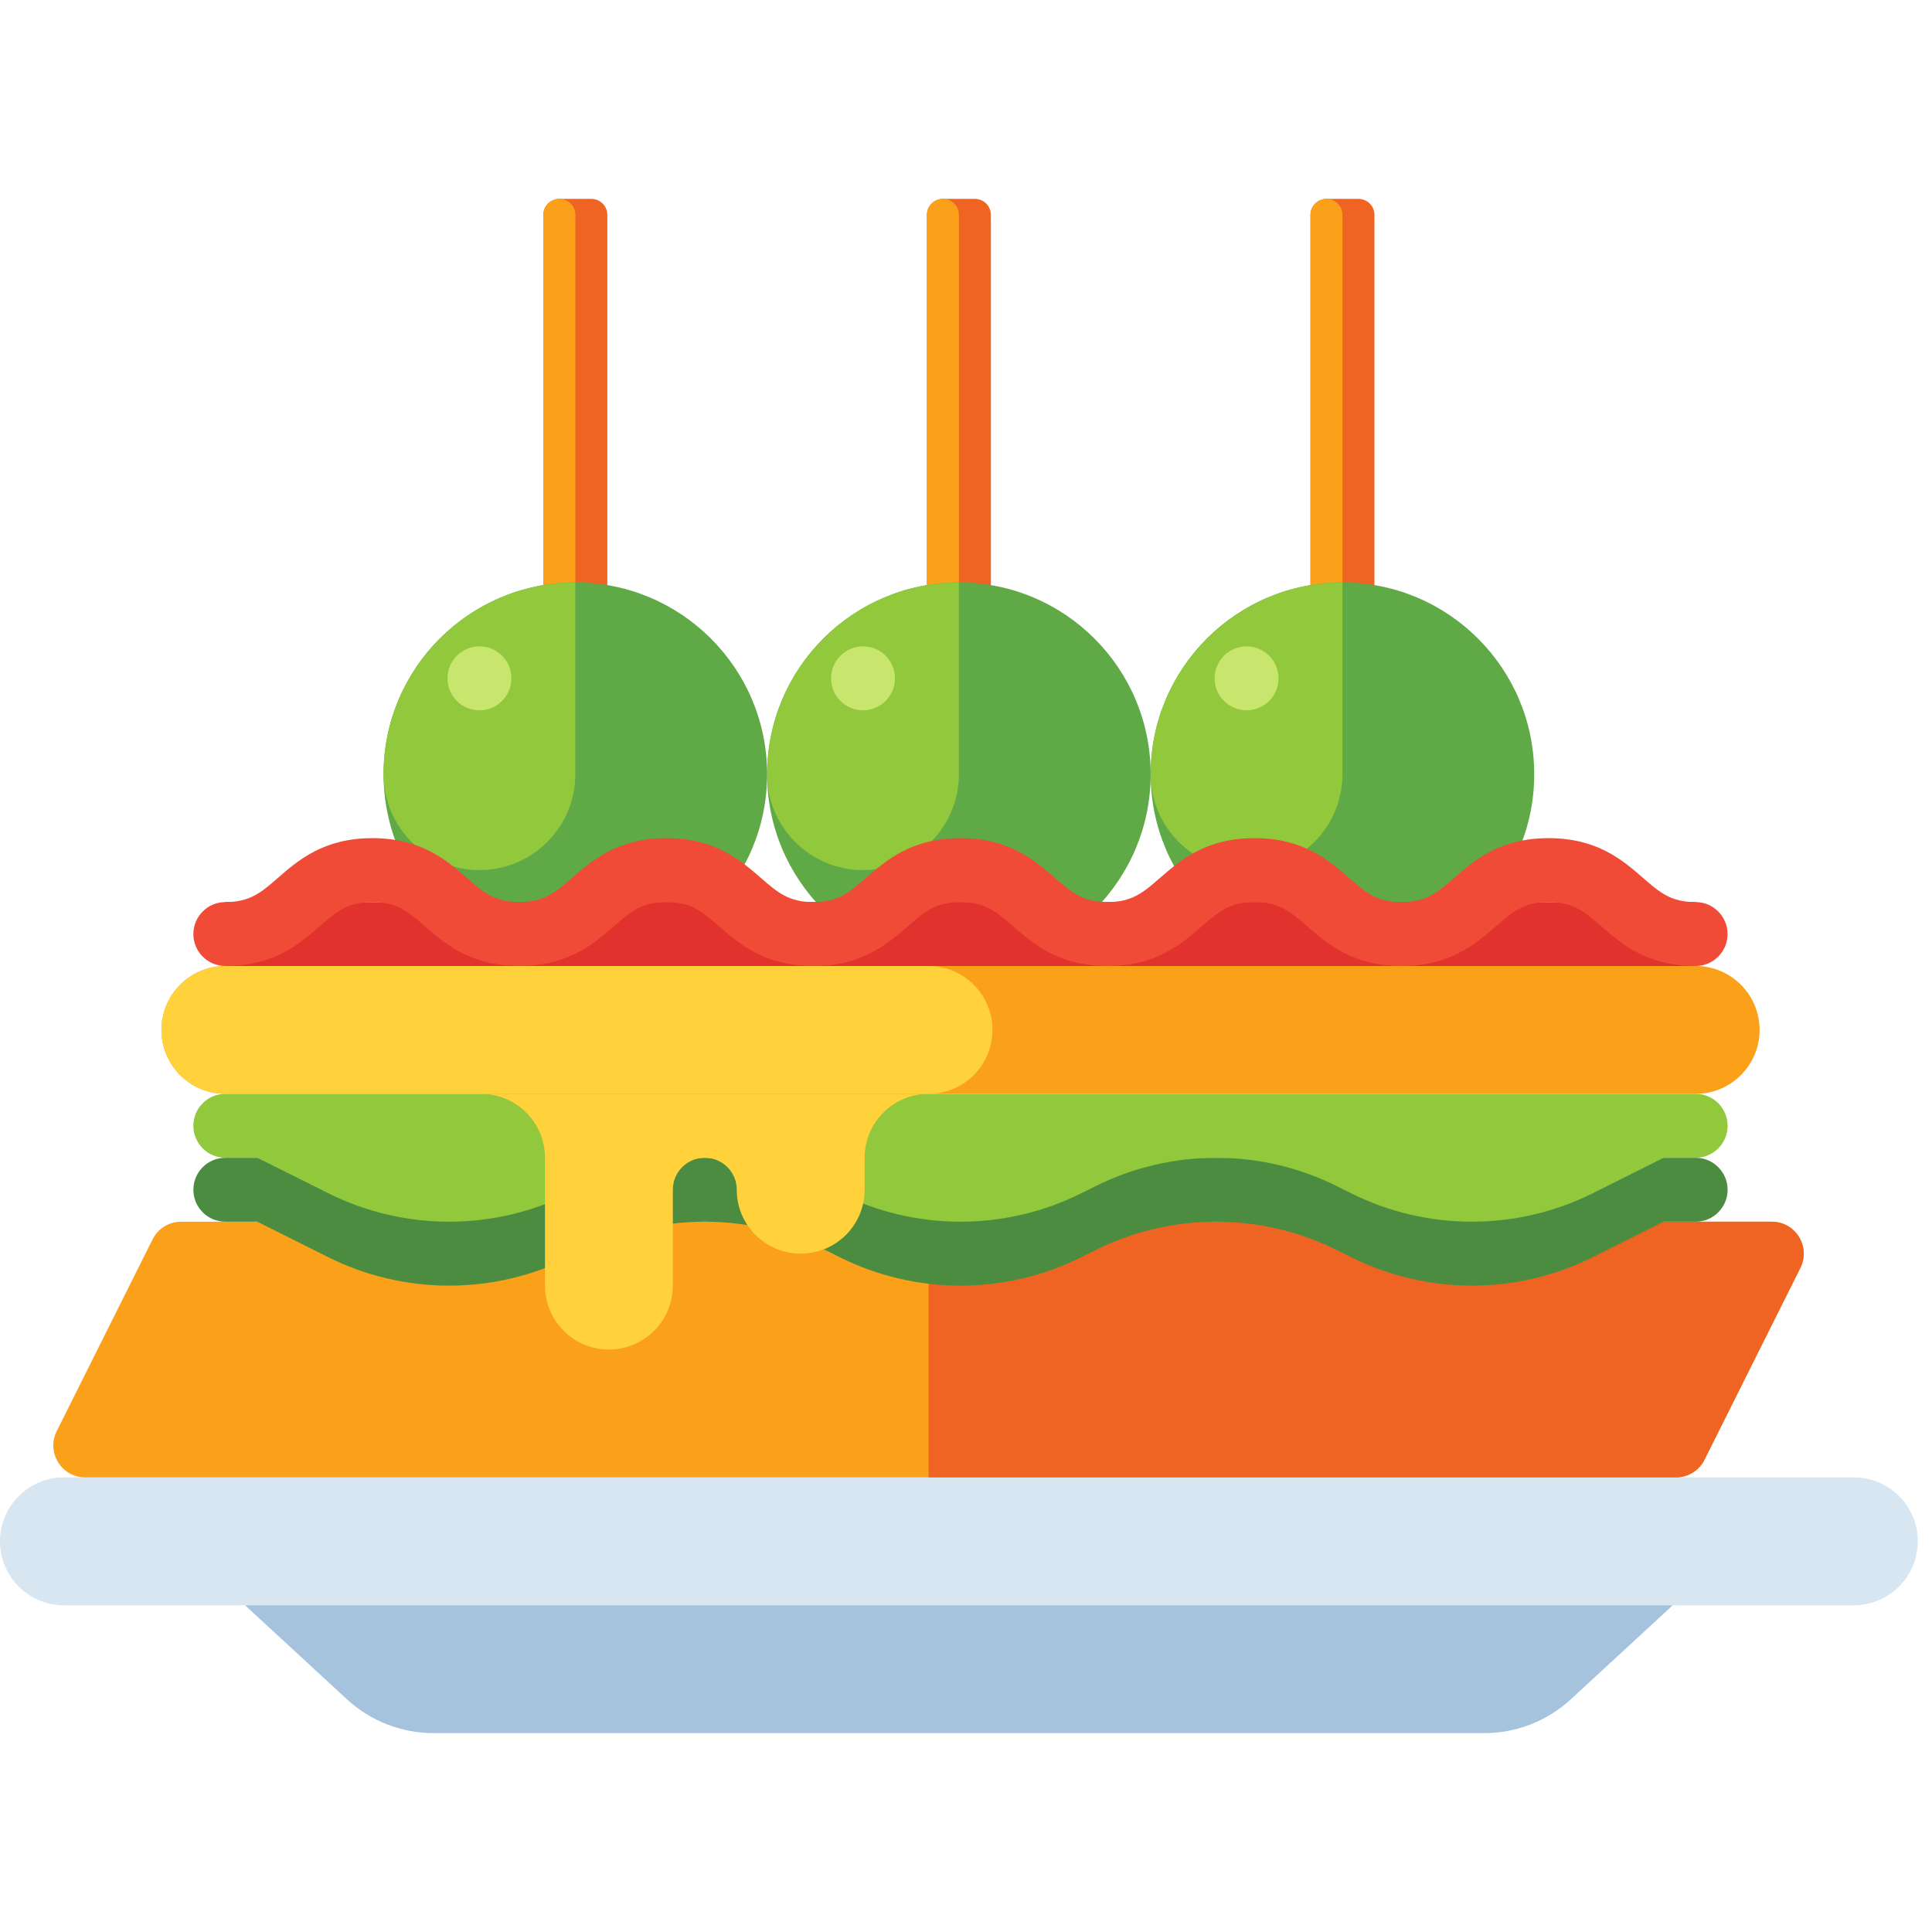
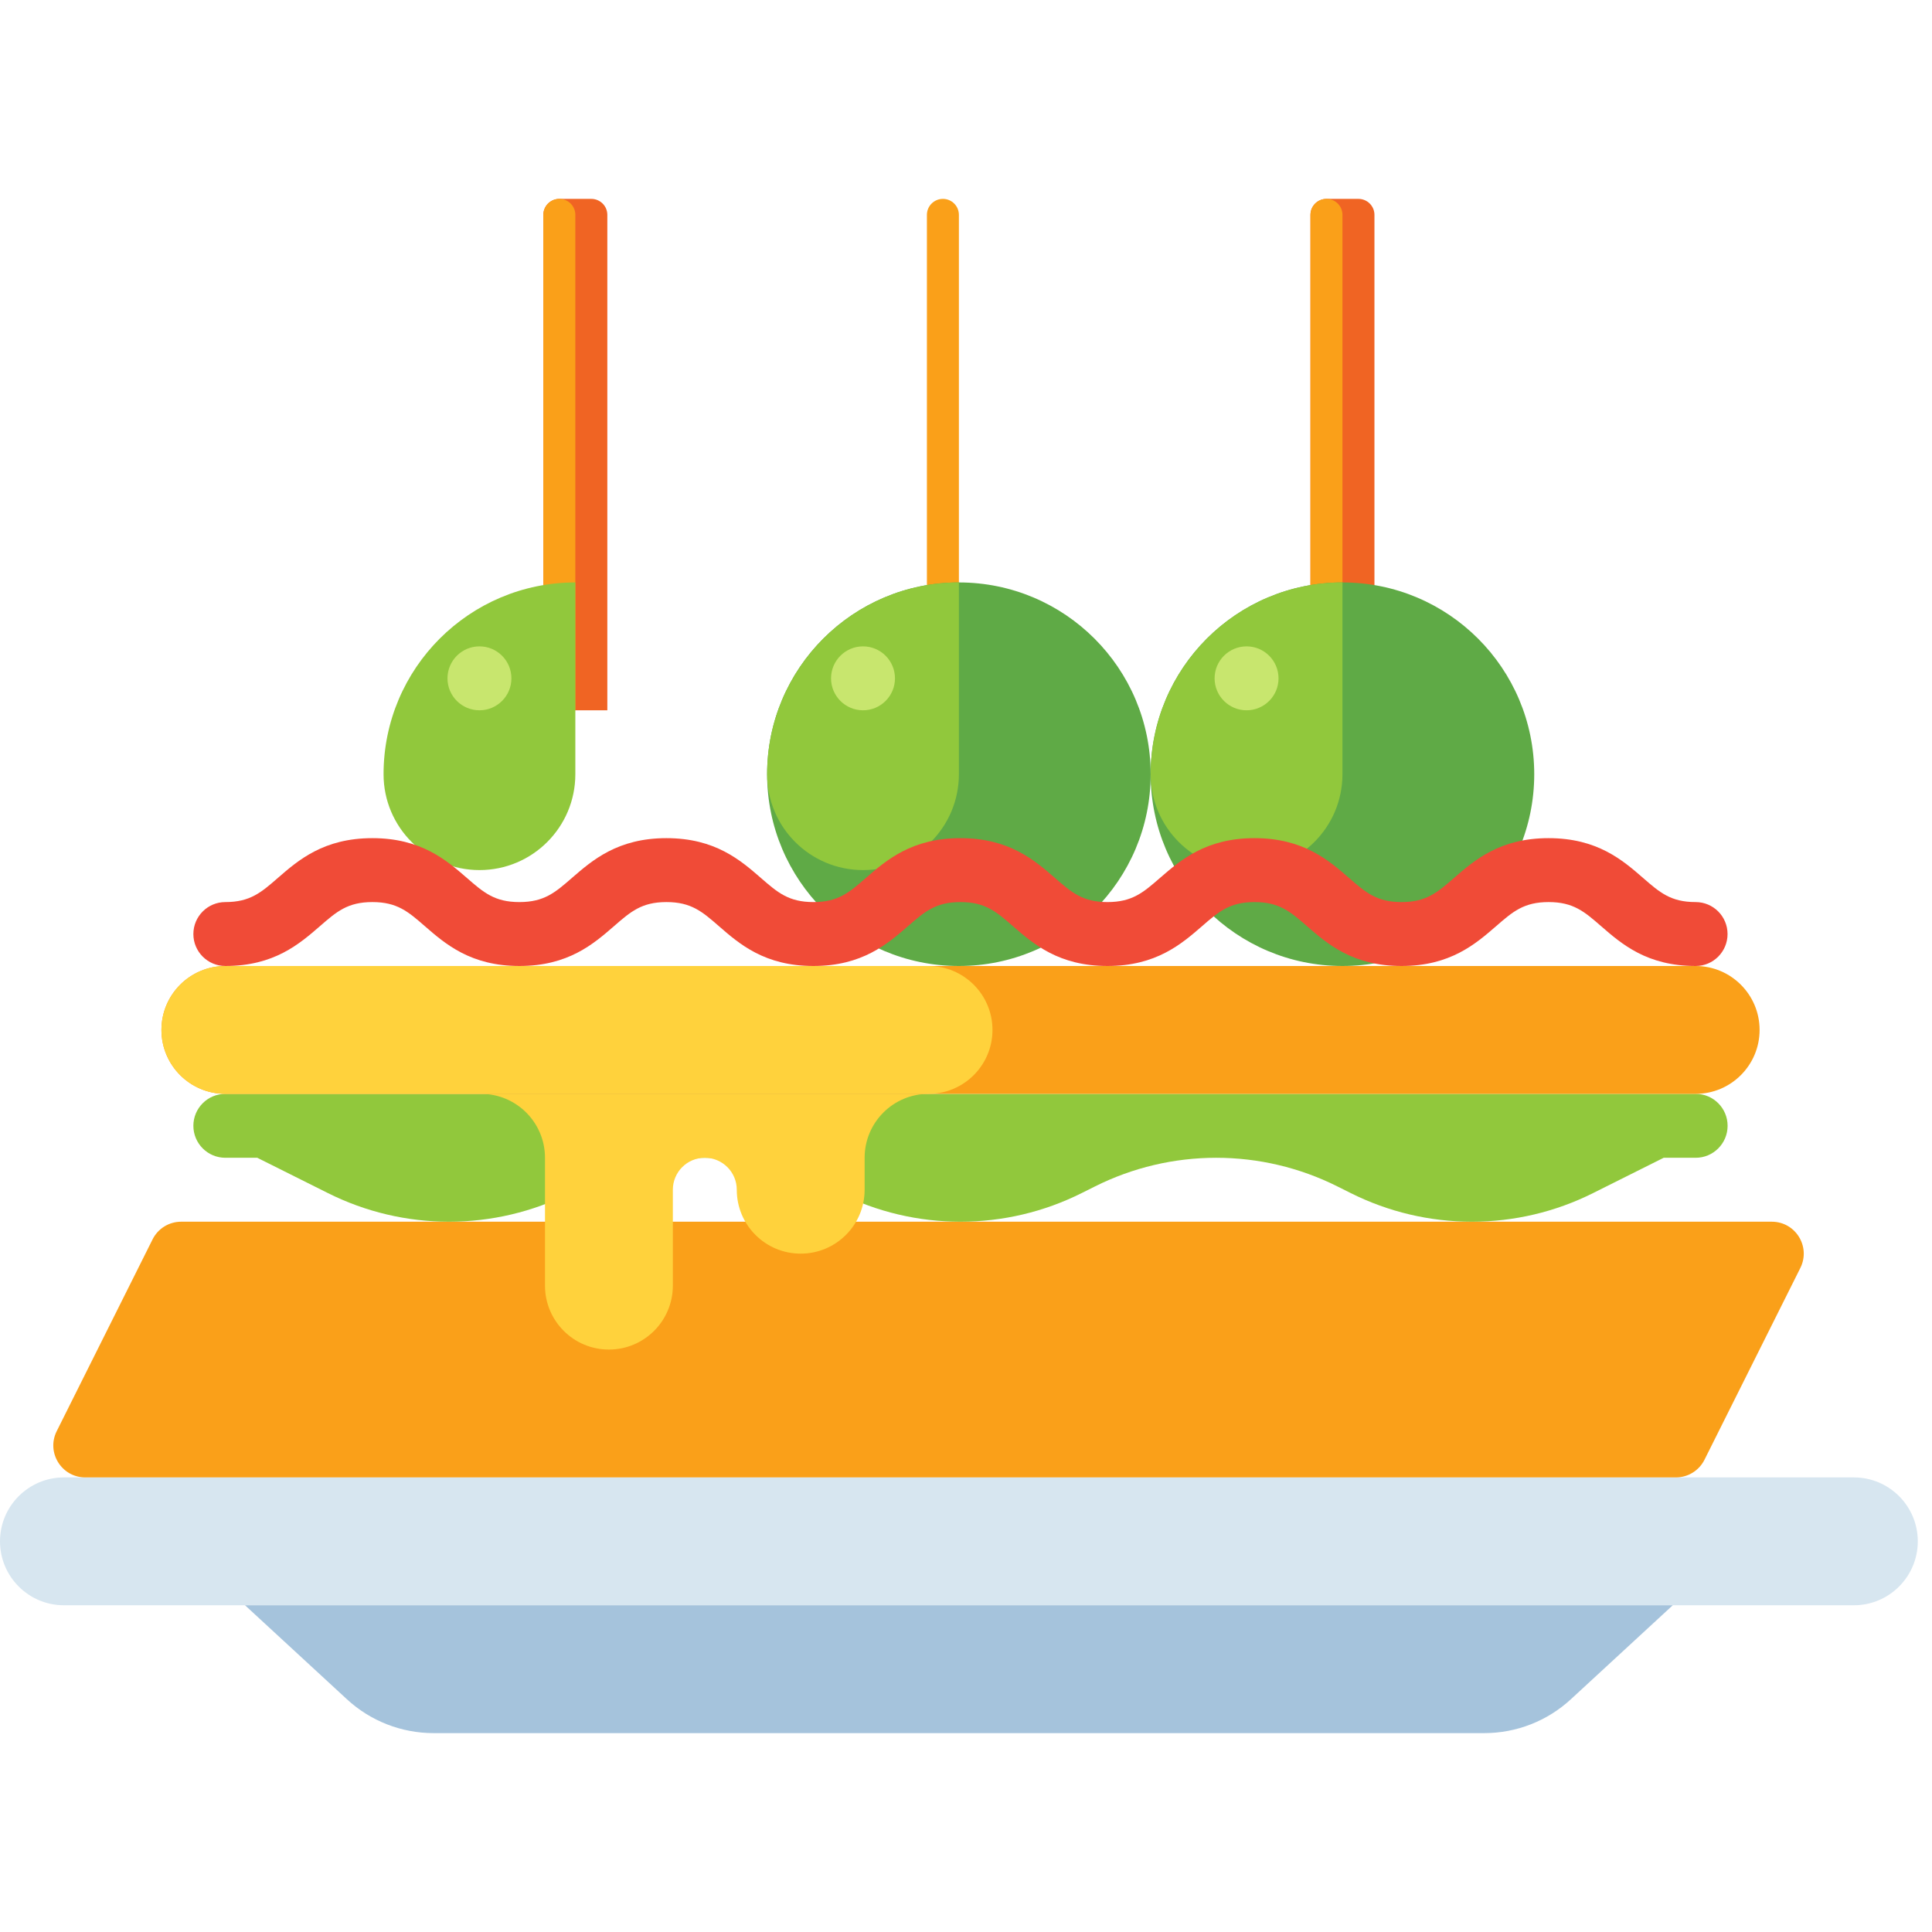
<svg xmlns="http://www.w3.org/2000/svg" width="1024" height="1024" viewBox="0 0 34 27" fill="none">
  <path d="M10.688 9H9.562V0.281C9.562 0.126 9.688 0 9.844 0H10.406C10.562 0 10.688 0.126 10.688 0.281V9Z" fill="#F06423" />
  <path d="M10.125 9H9.562V0.281C9.562 0.126 9.688 0 9.844 0C9.999 0 10.125 0.126 10.125 0.281V9Z" fill="#FAA019" />
-   <path d="M17.438 9H16.312V0.281C16.312 0.126 16.438 0 16.594 0H17.156C17.312 0 17.438 0.126 17.438 0.281V9Z" fill="#F06423" />
  <path d="M16.875 9H16.312V0.281C16.312 0.126 16.438 0 16.594 0C16.749 0 16.875 0.126 16.875 0.281V9Z" fill="#FAA019" />
  <path d="M24.188 9H23.062V0.281C23.062 0.126 23.188 0 23.344 0H23.906C24.062 0 24.188 0.126 24.188 0.281V9Z" fill="#F06423" />
  <path d="M23.625 9H23.062V0.281C23.062 0.126 23.188 0 23.344 0C23.499 0 23.625 0.126 23.625 0.281V9Z" fill="#FAA019" />
  <path d="M16.875 13.5C18.739 13.5 20.25 11.989 20.25 10.125C20.25 8.261 18.739 6.75 16.875 6.75C15.011 6.75 13.5 8.261 13.5 10.125C13.5 11.989 15.011 13.5 16.875 13.5Z" fill="#5FAA46" />
  <path d="M16.875 6.75C15.011 6.75 13.5 8.261 13.5 10.125C13.5 11.057 14.255 11.812 15.188 11.812C16.119 11.812 16.875 11.057 16.875 10.125V6.75Z" fill="#91C83C" />
  <path d="M15.188 9C15.498 9 15.75 8.748 15.75 8.438C15.75 8.127 15.498 7.875 15.188 7.875C14.877 7.875 14.625 8.127 14.625 8.438C14.625 8.748 14.877 9 15.188 9Z" fill="#C8E66E" />
-   <path d="M10.125 13.5C11.989 13.5 13.5 11.989 13.5 10.125C13.5 8.261 11.989 6.75 10.125 6.75C8.261 6.75 6.75 8.261 6.75 10.125C6.75 11.989 8.261 13.5 10.125 13.5Z" fill="#5FAA46" />
  <path d="M10.125 6.75C8.261 6.75 6.75 8.261 6.75 10.125C6.75 11.057 7.506 11.812 8.438 11.812C9.369 11.812 10.125 11.057 10.125 10.125V6.75Z" fill="#91C83C" />
  <path d="M8.438 9C8.748 9 9 8.748 9 8.438C9 8.127 8.748 7.875 8.438 7.875C8.127 7.875 7.875 8.127 7.875 8.438C7.875 8.748 8.127 9 8.438 9Z" fill="#C8E66E" />
  <path d="M23.625 13.5C25.489 13.5 27 11.989 27 10.125C27 8.261 25.489 6.75 23.625 6.75C21.761 6.75 20.25 8.261 20.25 10.125C20.25 11.989 21.761 13.5 23.625 13.5Z" fill="#5FAA46" />
  <path d="M23.625 6.75C21.761 6.75 20.25 8.261 20.25 10.125C20.25 11.057 21.006 11.812 21.938 11.812C22.869 11.812 23.625 11.057 23.625 10.125V6.75Z" fill="#91C83C" />
  <path d="M21.938 9C22.248 9 22.5 8.748 22.5 8.438C22.5 8.127 22.248 7.875 21.938 7.875C21.627 7.875 21.375 8.127 21.375 8.438C21.375 8.748 21.627 9 21.938 9Z" fill="#C8E66E" />
-   <path d="M3.966 12.375H29.841V13.5H3.966V12.375Z" fill="#E1322D" />
  <path d="M1.125 22.5H32.625C33.246 22.5 33.75 23.004 33.75 23.625C33.75 24.246 33.246 24.75 32.625 24.75H1.125C0.504 24.75 0 24.246 0 23.625C0 23.004 0.504 22.5 1.125 22.5Z" fill="#D7E6F0" />
  <path d="M4.312 24.75H29.438L27.646 26.403C27.231 26.787 26.686 27 26.12 27H7.63C7.064 27 6.519 26.787 6.104 26.403L4.312 24.75Z" fill="#A5C3DC" />
  <path d="M31.18 18H3.188C2.975 18 2.78 18.12 2.685 18.311L0.998 21.686C0.811 22.06 1.083 22.5 1.501 22.5H29.493C29.706 22.5 29.901 22.38 29.996 22.189L31.683 18.814C31.87 18.44 31.599 18 31.18 18Z" fill="#FAA019" />
-   <path d="M16.341 18V22.5H29.493C29.706 22.5 29.901 22.38 29.996 22.189L31.683 18.814C31.871 18.44 31.599 18 31.18 18H16.341Z" fill="#F06423" />
-   <path d="M3.403 17.438C3.403 17.748 3.655 18 3.966 18H4.528L5.772 18.622C6.434 18.953 7.163 19.125 7.903 19.125C8.643 19.125 9.373 18.953 10.034 18.622L10.272 18.503C10.934 18.172 11.663 18 12.403 18C13.143 18 13.873 18.172 14.534 18.503L14.772 18.622C15.434 18.953 16.163 19.125 16.903 19.125C17.643 19.125 18.373 18.953 19.034 18.622L19.272 18.503C19.934 18.172 20.663 18 21.403 18C22.143 18 22.873 18.172 23.534 18.503L23.772 18.622C24.434 18.953 25.163 19.125 25.903 19.125C26.643 19.125 27.373 18.953 28.034 18.622L29.278 18H29.841C30.151 18 30.403 17.748 30.403 17.438C30.403 17.127 30.151 16.875 29.841 16.875H3.966C3.655 16.875 3.403 17.127 3.403 17.438Z" fill="#4B8C41" />
  <path d="M3.403 16.312C3.403 16.623 3.655 16.875 3.966 16.875H4.528L5.772 17.497C6.434 17.828 7.163 18 7.903 18C8.643 18 9.373 17.828 10.034 17.497L10.272 17.378C10.934 17.047 11.663 16.875 12.403 16.875C13.143 16.875 13.873 17.047 14.534 17.378L14.772 17.497C15.434 17.828 16.163 18 16.903 18C17.643 18 18.373 17.828 19.034 17.497L19.272 17.378C19.934 17.047 20.663 16.875 21.403 16.875C22.143 16.875 22.873 17.047 23.534 17.378L23.772 17.497C24.434 17.828 25.163 18 25.903 18C26.643 18 27.373 17.828 28.034 17.497L29.278 16.875H29.841C30.151 16.875 30.403 16.623 30.403 16.312C30.403 16.002 30.151 15.75 29.841 15.75H3.966C3.655 15.75 3.403 16.002 3.403 16.312Z" fill="#91C83C" />
  <path d="M9.591 16.875V19.125C9.591 19.746 10.094 20.25 10.716 20.25C11.337 20.25 11.841 19.746 11.841 19.125V17.438C11.841 17.127 12.092 16.875 12.403 16.875C12.714 16.875 12.966 17.127 12.966 17.438C12.966 18.059 13.469 18.562 14.091 18.562C14.712 18.562 15.216 18.059 15.216 17.438V16.875C15.216 16.254 15.719 15.75 16.341 15.75H8.466C9.087 15.75 9.591 16.254 9.591 16.875Z" fill="#FFD23C" />
  <path d="M29.841 13.5H3.966C3.344 13.5 2.841 14.004 2.841 14.625C2.841 15.246 3.344 15.75 3.966 15.75H29.841C30.462 15.75 30.966 15.246 30.966 14.625C30.966 14.004 30.462 13.5 29.841 13.5Z" fill="#FAA019" />
  <path d="M16.341 13.5H3.966C3.344 13.5 2.841 14.004 2.841 14.625C2.841 15.246 3.344 15.75 3.966 15.75H16.341C16.962 15.75 17.466 15.246 17.466 14.625C17.466 14.004 16.962 13.5 16.341 13.5Z" fill="#FFD23C" />
  <path d="M29.841 13.5C28.983 13.5 28.537 13.112 28.178 12.8C27.884 12.544 27.689 12.375 27.253 12.375C26.816 12.375 26.622 12.544 26.328 12.8C25.969 13.111 25.522 13.5 24.665 13.5C23.808 13.5 23.361 13.112 23.002 12.8C22.708 12.544 22.514 12.375 22.078 12.375C21.641 12.375 21.447 12.544 21.153 12.8C20.794 13.111 20.347 13.5 19.49 13.5C18.633 13.5 18.186 13.112 17.827 12.8C17.533 12.544 17.339 12.375 16.903 12.375C16.466 12.375 16.272 12.544 15.978 12.8C15.619 13.112 15.172 13.5 14.315 13.5C13.458 13.5 13.011 13.112 12.653 12.8C12.359 12.544 12.165 12.375 11.728 12.375C11.292 12.375 11.098 12.544 10.804 12.8C10.445 13.112 9.998 13.5 9.141 13.5C8.284 13.5 7.837 13.112 7.478 12.8C7.184 12.544 6.99 12.375 6.553 12.375C6.117 12.375 5.923 12.544 5.629 12.8C5.269 13.112 4.823 13.5 3.966 13.5C3.655 13.5 3.403 13.248 3.403 12.938C3.403 12.627 3.655 12.375 3.966 12.375C4.402 12.375 4.596 12.206 4.89 11.95C5.249 11.638 5.696 11.25 6.553 11.25C7.41 11.25 7.857 11.638 8.216 11.95C8.51 12.206 8.704 12.375 9.14 12.375C9.577 12.375 9.771 12.206 10.065 11.95C10.424 11.639 10.87 11.25 11.728 11.25C12.585 11.25 13.031 11.638 13.39 11.95C13.684 12.206 13.878 12.375 14.315 12.375C14.751 12.375 14.945 12.206 15.239 11.95C15.598 11.638 16.045 11.25 16.902 11.25C17.759 11.25 18.206 11.638 18.565 11.95C18.859 12.206 19.053 12.375 19.489 12.375C19.926 12.375 20.12 12.206 20.414 11.95C20.773 11.639 21.22 11.25 22.077 11.25C22.934 11.25 23.381 11.638 23.74 11.95C24.034 12.206 24.228 12.375 24.664 12.375C25.101 12.375 25.295 12.206 25.589 11.95C25.948 11.638 26.395 11.25 27.252 11.25C28.11 11.25 28.556 11.638 28.915 11.95C29.209 12.206 29.403 12.375 29.84 12.375C30.151 12.375 30.402 12.627 30.402 12.938C30.402 13.248 30.151 13.5 29.841 13.5Z" fill="#F04B37" />
</svg>